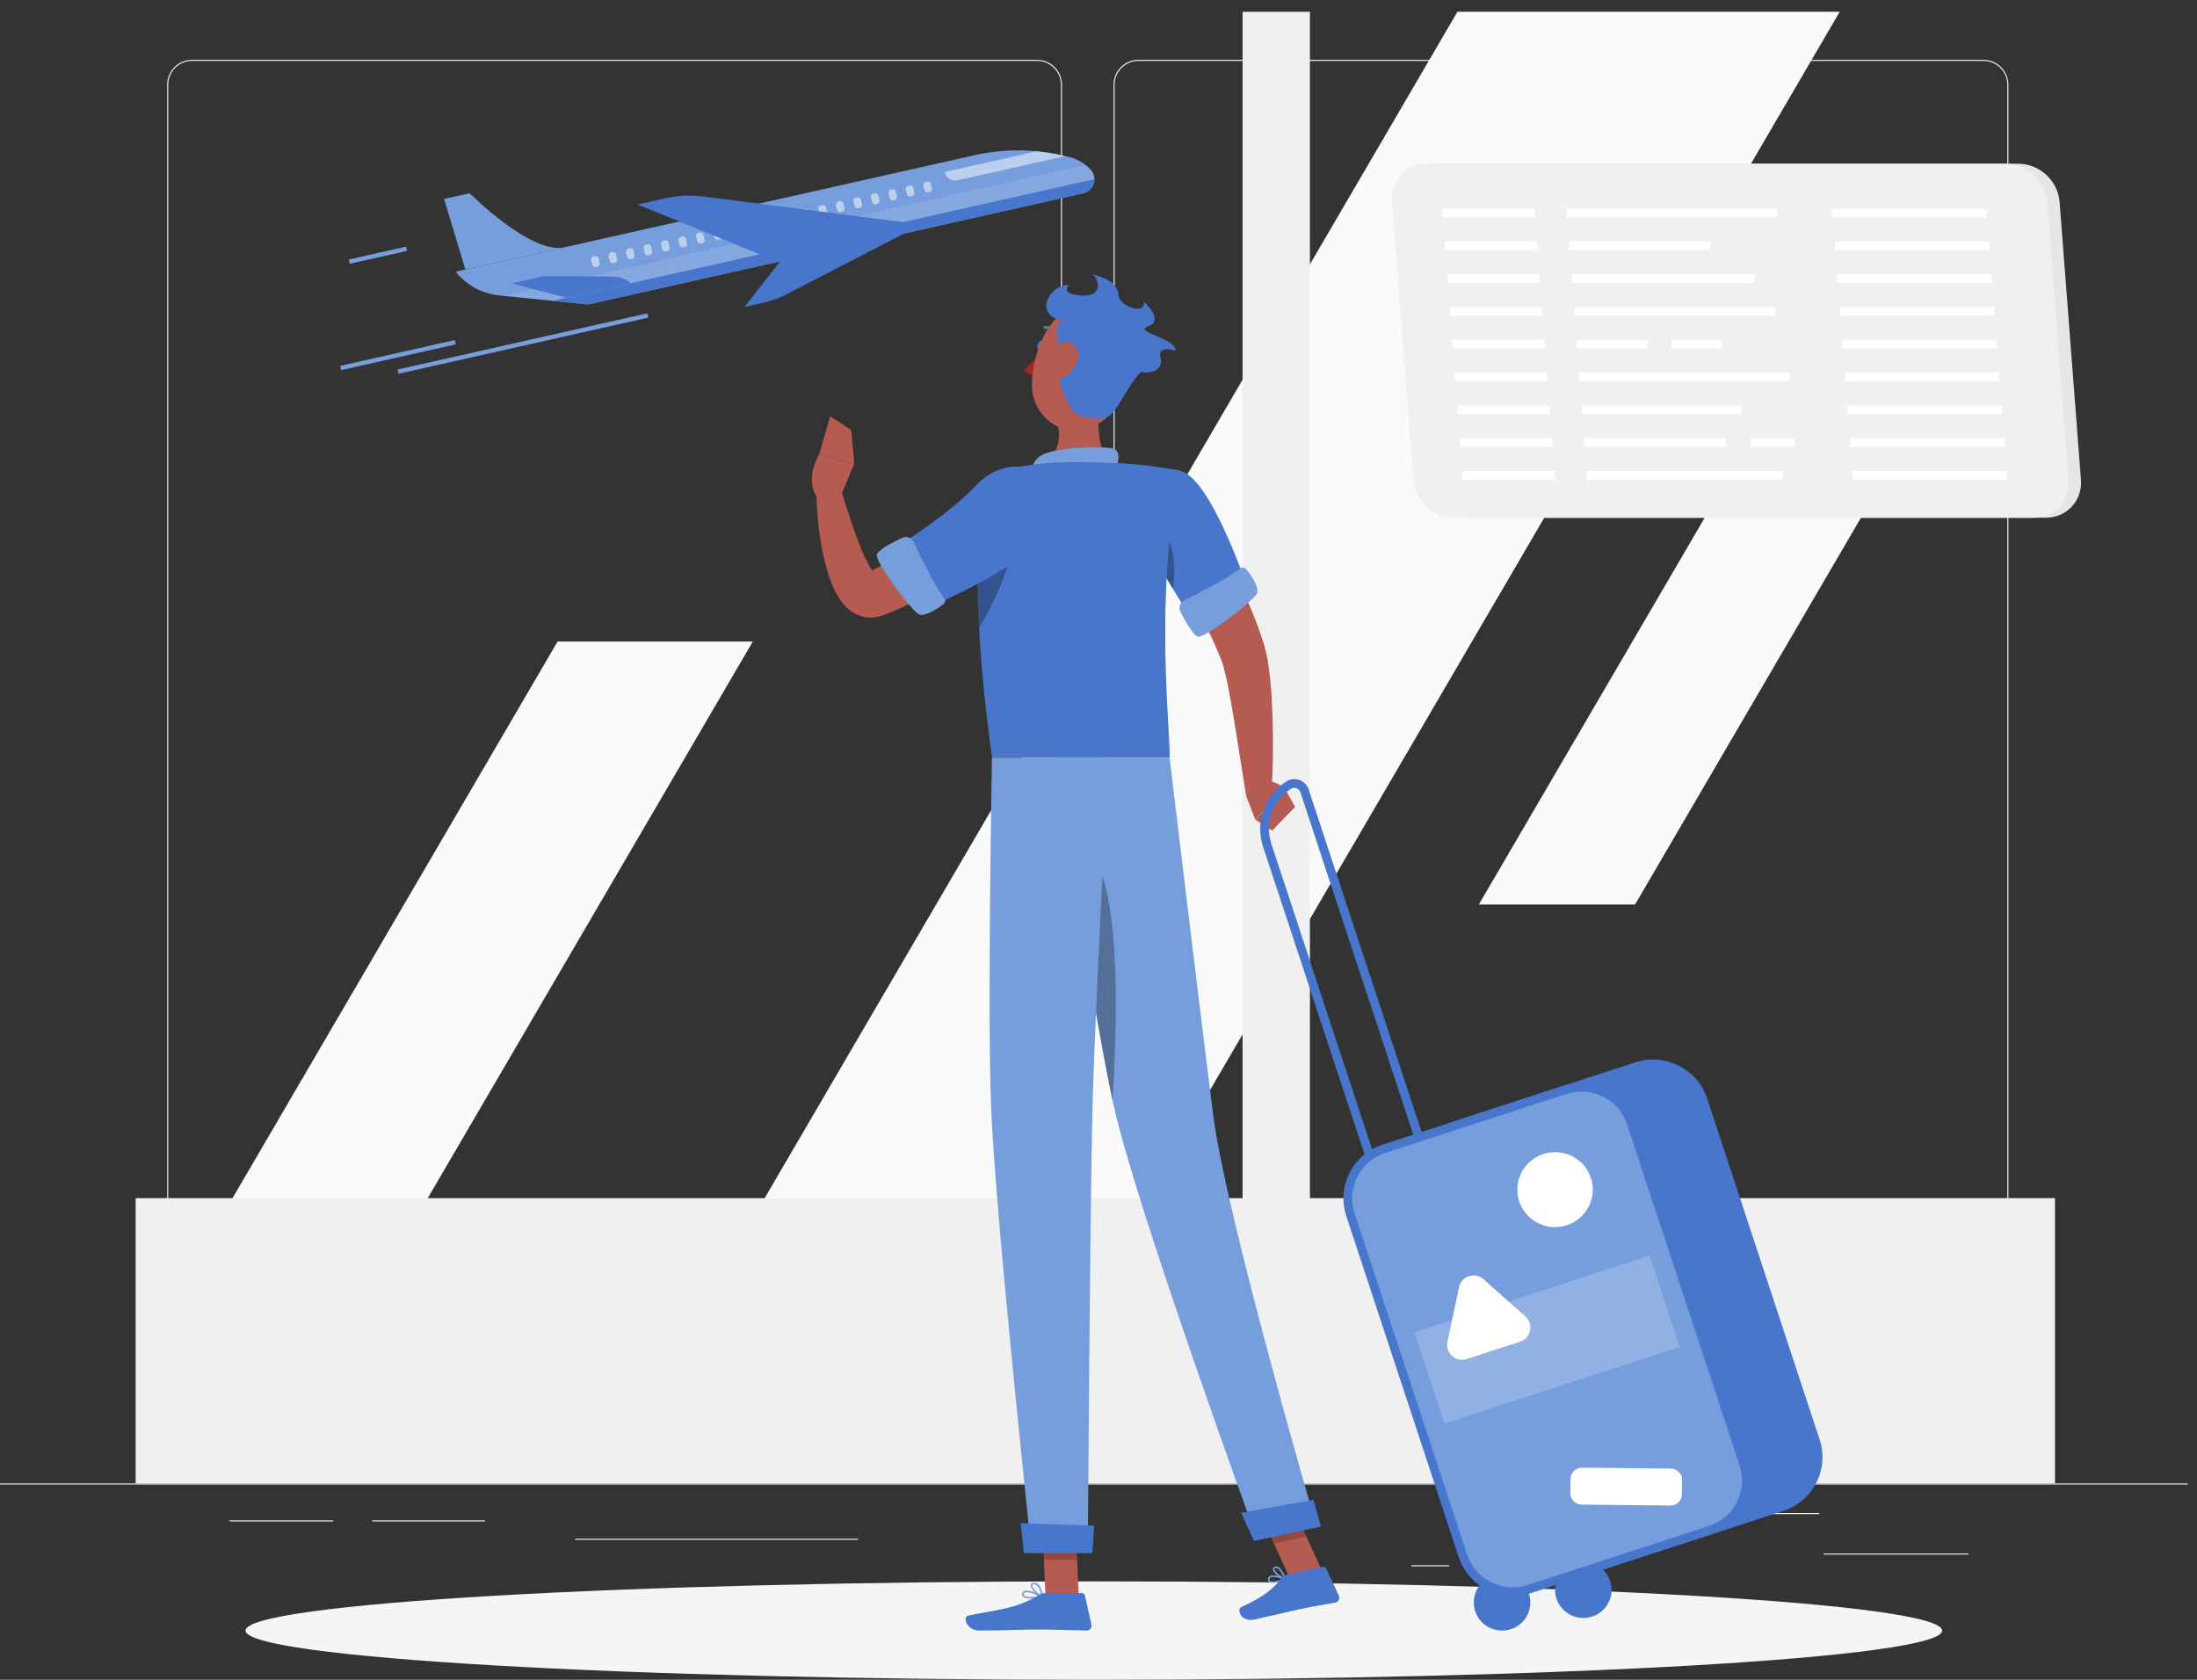
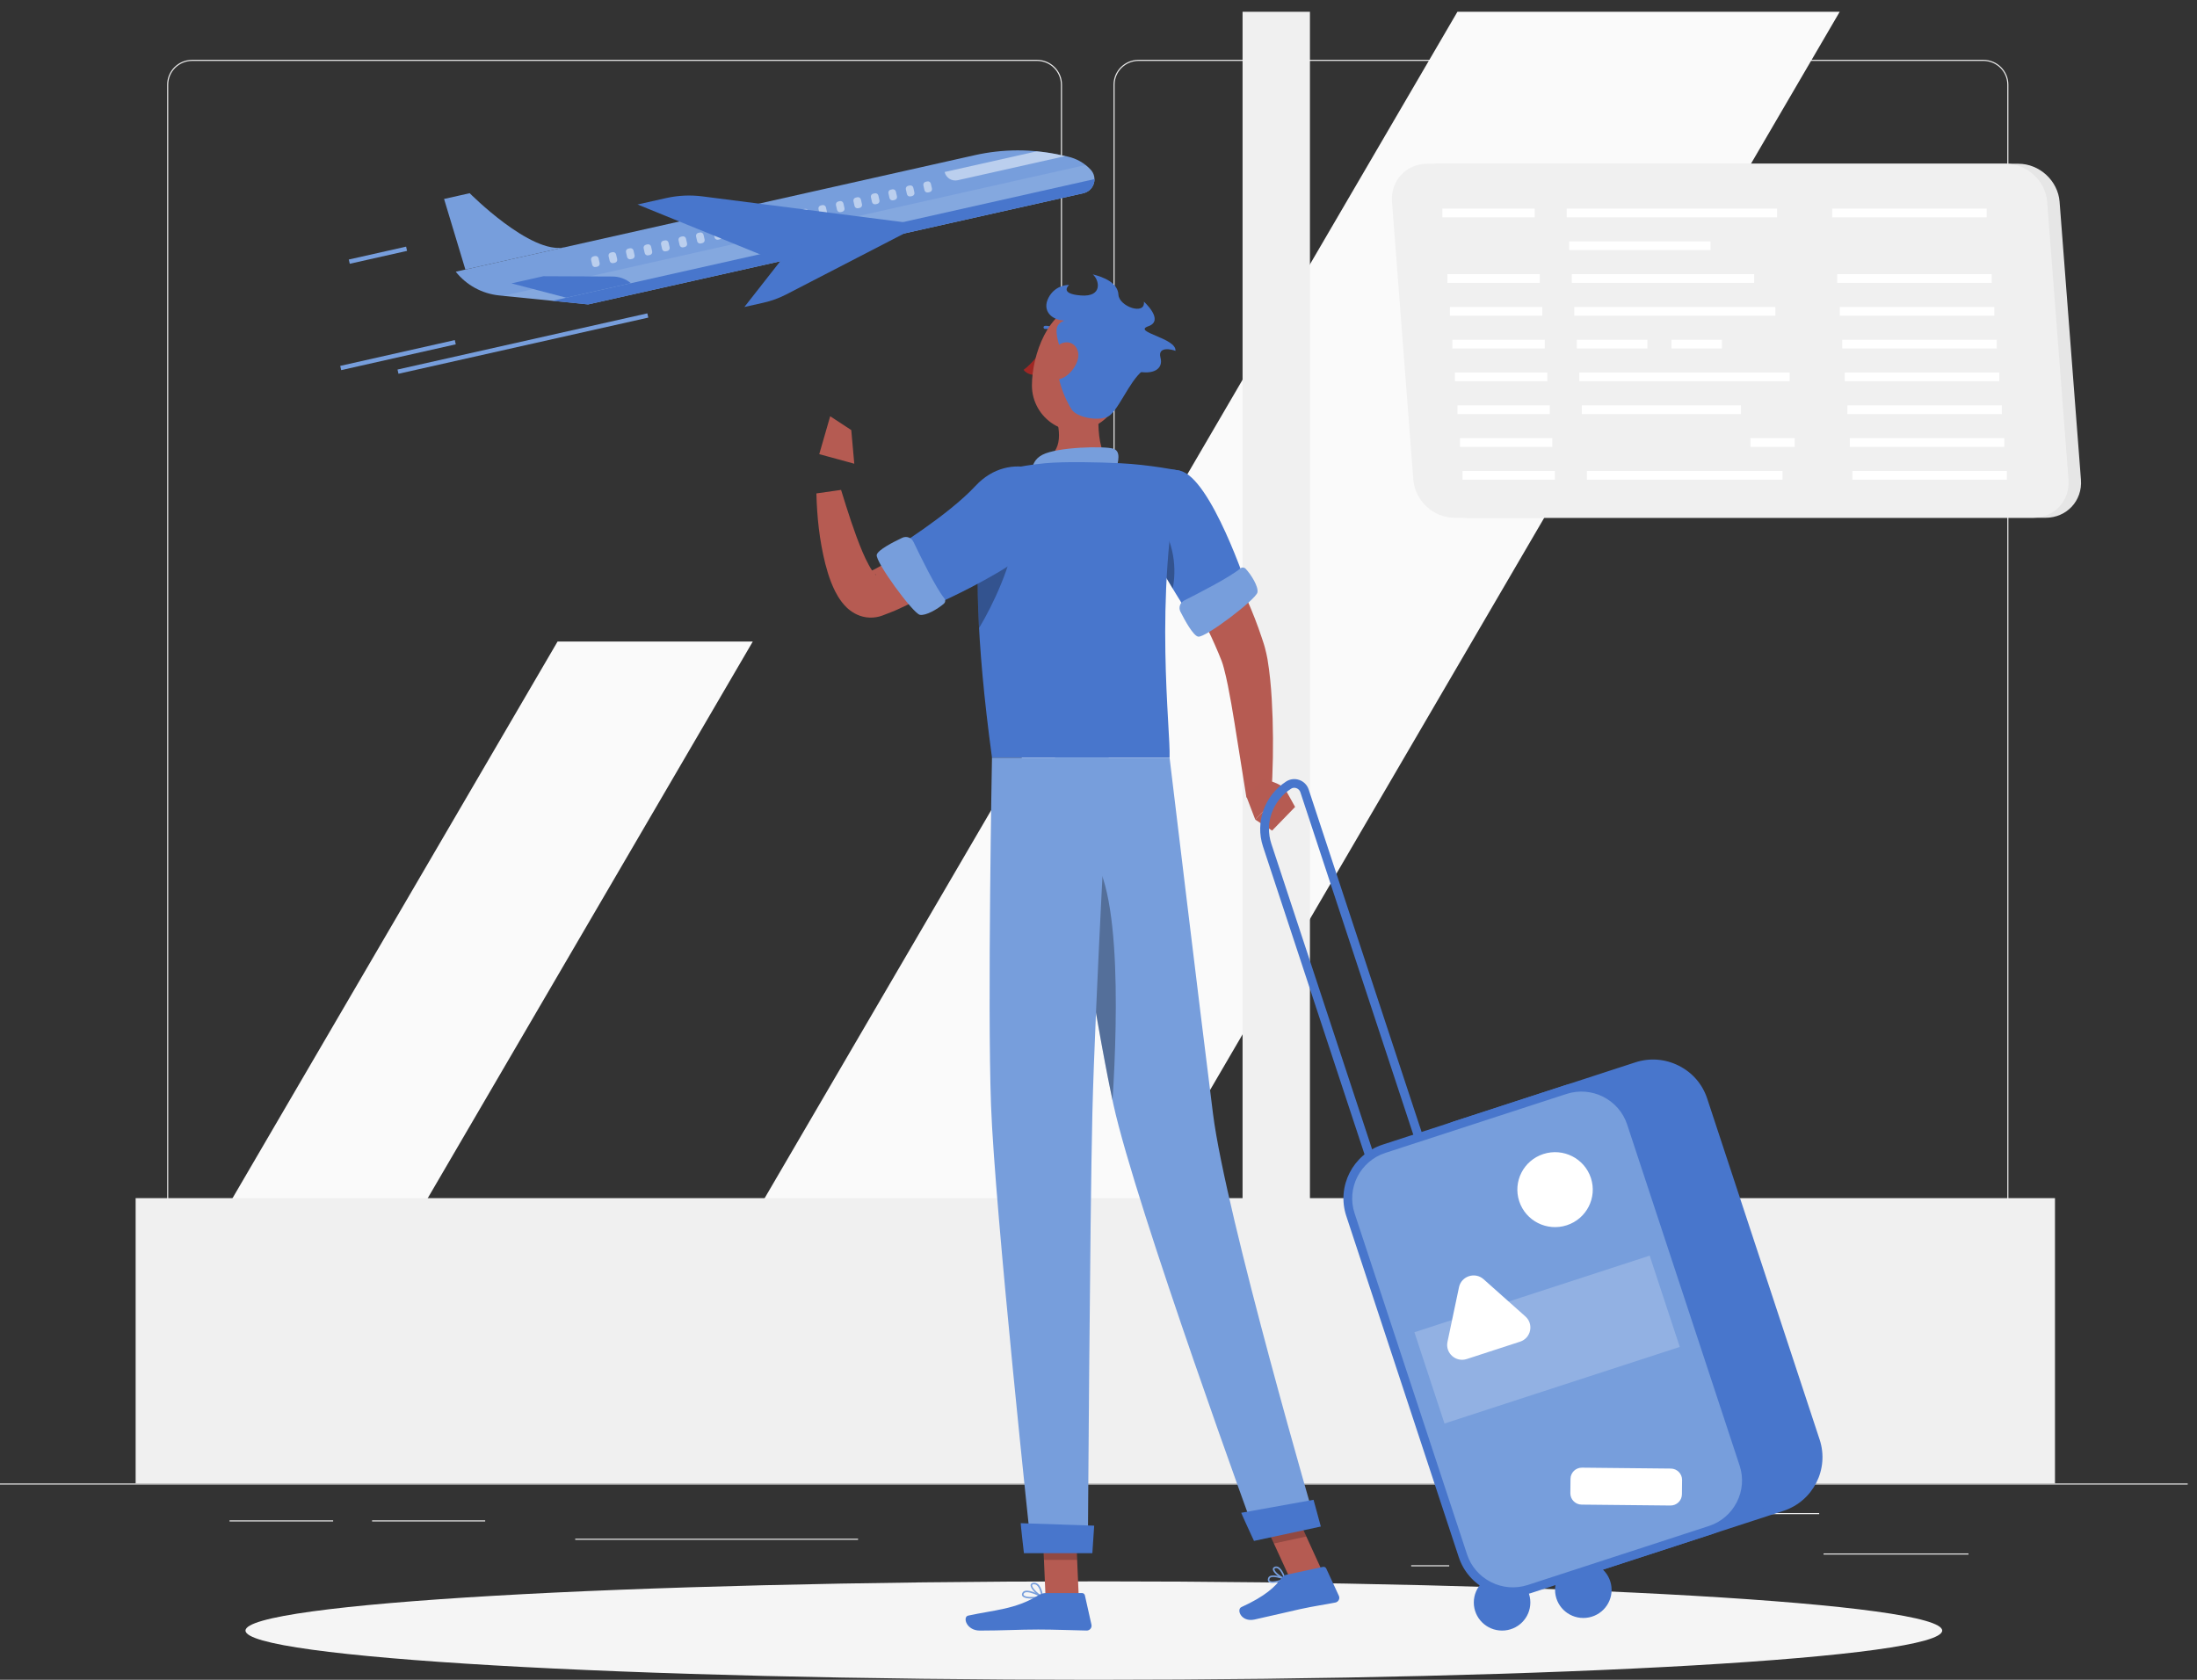
<svg xmlns="http://www.w3.org/2000/svg" width="187" height="143" viewBox="0 0 187 143" fill="none">
  <rect x="0" y="0" width="187" height="143" fill="#333333" stroke="none" />
  <g clip-path="url(#clip0_1454_4258)">
    <path d="M186.208 126.286H0V126.378H186.208V126.286Z" fill="#EBEBEB" />
    <path d="M167.549 132.245H155.215V132.337H167.549V132.245Z" fill="#EBEBEB" />
    <path d="M123.352 133.248H120.115V133.34H123.352V133.248Z" fill="#EBEBEB" />
    <path d="M154.843 128.806H137.09V128.899H154.843V128.806Z" fill="#EBEBEB" />
    <path d="M28.356 129.428H19.537V129.52H28.356V129.428Z" fill="#EBEBEB" />
    <path d="M41.297 129.428H31.67V129.52H41.297V129.428Z" fill="#EBEBEB" />
    <path d="M73.034 130.99H48.961V131.082H73.034V130.99Z" fill="#EBEBEB" />
    <path d="M88.266 109.779H16.353C15.18 109.779 14.227 108.831 14.227 107.665V7.207C14.227 6.041 15.18 5.093 16.353 5.093H88.266C89.439 5.093 90.393 6.041 90.393 7.207V107.665C90.393 108.831 89.439 109.779 88.266 109.779ZM16.353 5.186C15.232 5.186 14.32 6.093 14.32 7.207V107.665C14.32 108.78 15.232 109.686 16.353 109.686H88.266C89.387 109.686 90.3 108.78 90.3 107.665V7.207C90.3 6.093 89.387 5.186 88.266 5.186H16.353Z" fill="#EBEBEB" />
    <path d="M168.819 109.779H96.906C95.733 109.779 94.779 108.831 94.779 107.665V7.207C94.779 6.041 95.733 5.093 96.906 5.093H168.819C169.992 5.093 170.946 6.041 170.946 7.207V107.665C170.946 108.831 169.992 109.779 168.819 109.779ZM96.906 5.186C95.785 5.186 94.872 6.093 94.872 7.207V107.665C94.872 108.78 95.785 109.686 96.906 109.686H168.819C169.94 109.686 170.853 108.78 170.853 107.665V7.207C170.853 6.093 169.94 5.186 168.819 5.186H96.906Z" fill="#EBEBEB" />
    <path d="M60.09 110.552L124.052 1H156.59L92.628 110.552H60.09Z" fill="#FAFAFA" />
    <path d="M14.797 110.553L47.458 54.614H64.075L31.414 110.553H14.797Z" fill="#FAFAFA" />
-     <path d="M125.873 76.999L152.013 32.23H165.312L139.172 76.999H125.873Z" fill="#FAFAFA" />
    <path d="M111.497 101.999V1H105.762V101.999H11.545V126.286H174.912V101.999H111.497Z" fill="#F0F0F0" />
    <path d="M174.113 44.077H124.865C123.066 44.077 121.494 42.626 121.356 40.839L119.539 17.177C119.401 15.39 120.749 13.939 122.548 13.939H171.796C173.595 13.939 175.167 15.39 175.304 17.177L177.122 40.839C177.26 42.626 175.911 44.077 174.113 44.077Z" fill="#E6E6E6" />
    <path d="M173.054 44.077H123.806C122.007 44.077 120.436 42.626 120.298 40.839L118.48 17.177C118.343 15.39 119.691 13.939 121.49 13.939H170.738C172.536 13.939 174.108 15.39 174.246 17.177L176.063 40.839C176.201 42.626 174.853 44.077 173.054 44.077Z" fill="#F0F0F0" />
    <path d="M130.629 17.758H122.768V18.498H130.629V17.758Z" fill="white" />
    <path d="M151.257 17.758H133.352V18.498H151.257V17.758Z" fill="white" />
    <path d="M169.099 17.758H155.949V18.498H169.099V17.758Z" fill="white" />
-     <path d="M130.84 20.549H122.979V21.29H130.84V20.549Z" fill="white" />
    <path d="M145.592 20.549H133.566V21.29H145.592V20.549Z" fill="white" />
-     <path d="M169.316 20.549H156.166V21.29H169.316V20.549Z" fill="white" />
+     <path d="M169.316 20.549V21.29H169.316V20.549Z" fill="white" />
    <path d="M131.057 23.34H123.195V24.08H131.057V23.34Z" fill="white" />
    <path d="M149.309 23.34H133.783V24.08H149.309V23.34Z" fill="white" />
    <path d="M169.527 23.34H156.377V24.08H169.527V23.34Z" fill="white" />
    <path d="M131.274 26.134H123.412V26.875H131.274V26.134Z" fill="white" />
    <path d="M151.109 26.134H133.996V26.875H151.109V26.134Z" fill="white" />
    <path d="M169.744 26.134H156.594V26.875H169.744V26.134Z" fill="white" />
    <path d="M131.485 28.925H123.623V29.665H131.485V28.925Z" fill="white" />
    <path d="M140.222 28.925H134.211V29.665H140.222V28.925Z" fill="white" />
    <path d="M146.563 28.925H142.27V29.665H146.563V28.925Z" fill="white" />
    <path d="M169.955 28.925H156.805V29.665H169.955V28.925Z" fill="white" />
    <path d="M131.702 31.715H123.84V32.456H131.702V31.715Z" fill="white" />
    <path d="M152.33 31.715H134.424V32.456H152.33V31.715Z" fill="white" />
    <path d="M170.171 31.715H157.021V32.456H170.171V31.715Z" fill="white" />
    <path d="M131.912 34.51H124.051V35.25H131.912V34.51Z" fill="white" />
    <path d="M148.183 34.51H134.639V35.25H148.183V34.51Z" fill="white" />
    <path d="M170.388 34.51H157.238V35.25H170.388V34.51Z" fill="white" />
    <path d="M132.129 37.3H124.268V38.041H132.129V37.3Z" fill="white" />
-     <path d="M146.881 37.3H134.855V38.041H146.881V37.3Z" fill="white" />
    <path d="M152.757 37.3H148.992V38.041H152.757V37.3Z" fill="white" />
    <path d="M170.599 37.3H157.449V38.041H170.599V37.3Z" fill="white" />
    <path d="M132.346 40.095H124.484V40.835H132.346V40.095Z" fill="white" />
    <path d="M151.719 40.095H135.068V40.835H151.719V40.095Z" fill="white" />
    <path d="M170.816 40.095H157.666V40.835H170.816V40.095Z" fill="white" />
    <path d="M93.104 143C132.983 143 165.312 141.124 165.312 138.81C165.312 136.496 132.983 134.621 93.104 134.621C53.225 134.621 20.896 136.496 20.896 138.81C20.896 141.124 53.225 143 93.104 143Z" fill="#F5F5F5" />
    <path d="M92.207 16.448L50.06 25.912L42.485 25.15C41.029 25.002 39.696 24.273 38.791 23.129L82.967 13.21C85.354 12.673 87.831 12.666 90.222 13.188L90.873 13.328C91.626 13.491 92.307 13.88 92.828 14.439C93.469 15.123 93.123 16.241 92.203 16.448H92.207Z" fill="#779EDC" />
    <path d="M55.098 26.676L33.834 31.458L33.916 31.819L55.18 27.037L55.098 26.676Z" fill="#779EDC" />
    <path d="M38.711 28.951L28.959 31.147L29.041 31.508L38.793 29.312L38.711 28.951Z" fill="#779EDC" />
    <path d="M34.566 20.996L29.688 22.093L29.77 22.454L34.648 21.357L34.566 20.996Z" fill="#779EDC" />
    <path opacity="0.1" d="M92.833 14.439C92.703 14.298 92.557 14.165 92.405 14.046L42.803 25.187L50.061 25.916L92.207 16.452C92.904 16.297 93.272 15.616 93.131 14.998C93.086 14.798 92.989 14.609 92.833 14.442V14.439Z" fill="white" />
    <path opacity="0.5" d="M90.225 13.188C89.566 13.047 88.906 12.94 88.24 12.884L80.404 14.642C80.516 15.142 81.015 15.453 81.518 15.342L90.672 13.288L90.225 13.191V13.188Z" fill="white" />
    <g opacity="0.5">
      <path d="M78.787 15.476L78.925 15.445C79.063 15.415 79.201 15.501 79.232 15.638L79.325 16.046C79.356 16.183 79.269 16.32 79.132 16.352L78.994 16.383C78.856 16.413 78.718 16.327 78.687 16.19L78.594 15.782C78.563 15.645 78.65 15.507 78.787 15.476Z" fill="white" />
      <path d="M77.431 15.788L77.297 15.818C77.159 15.849 77.072 15.986 77.103 16.124L77.195 16.528C77.227 16.666 77.364 16.752 77.502 16.721L77.636 16.691C77.775 16.66 77.862 16.523 77.83 16.386L77.739 15.981C77.707 15.844 77.57 15.757 77.431 15.788Z" fill="white" />
      <path d="M75.81 16.15L75.948 16.119C76.086 16.088 76.224 16.174 76.255 16.312L76.347 16.716C76.378 16.853 76.291 16.99 76.153 17.021L76.019 17.052C75.881 17.082 75.743 16.996 75.712 16.859L75.619 16.451C75.588 16.314 75.675 16.176 75.813 16.145L75.81 16.15Z" fill="white" />
      <path d="M74.323 16.486L74.457 16.456C74.595 16.425 74.733 16.511 74.764 16.648L74.856 17.053C74.887 17.19 74.8 17.327 74.662 17.358L74.528 17.388C74.39 17.419 74.252 17.332 74.221 17.195L74.129 16.791C74.098 16.654 74.185 16.517 74.323 16.486Z" fill="white" />
      <path d="M72.833 16.823L72.971 16.792C73.109 16.761 73.246 16.847 73.278 16.985L73.37 17.392C73.401 17.53 73.314 17.667 73.176 17.698L73.042 17.728C72.904 17.759 72.766 17.672 72.735 17.535L72.642 17.127C72.611 16.99 72.698 16.853 72.836 16.822L72.833 16.823Z" fill="white" />
      <path d="M71.342 17.152L71.48 17.121C71.618 17.09 71.756 17.177 71.787 17.314L71.88 17.722C71.911 17.859 71.824 17.996 71.686 18.027L71.552 18.057C71.414 18.088 71.276 18.002 71.245 17.864L71.153 17.46C71.122 17.323 71.209 17.186 71.347 17.155L71.342 17.152Z" fill="white" />
      <path d="M69.994 17.461L69.86 17.491C69.722 17.522 69.635 17.658 69.666 17.796L69.758 18.2C69.789 18.338 69.927 18.424 70.065 18.393L70.199 18.363C70.337 18.332 70.424 18.195 70.393 18.058L70.301 17.654C70.27 17.516 70.132 17.43 69.994 17.461Z" fill="white" />
      <path d="M68.368 17.817L68.506 17.787C68.644 17.756 68.782 17.842 68.813 17.979L68.905 18.384C68.936 18.521 68.85 18.658 68.712 18.689L68.574 18.72C68.436 18.751 68.298 18.664 68.267 18.527L68.174 18.119C68.143 17.982 68.23 17.845 68.368 17.814L68.368 17.817Z" fill="white" />
      <path d="M66.878 18.16L67.016 18.129C67.153 18.098 67.291 18.184 67.323 18.322L67.415 18.729C67.446 18.867 67.359 19.004 67.221 19.035L67.087 19.065C66.949 19.096 66.811 19.009 66.78 18.872L66.687 18.464C66.656 18.327 66.743 18.19 66.881 18.159L66.878 18.16Z" fill="white" />
      <path d="M65.391 18.486L65.525 18.456C65.663 18.425 65.801 18.512 65.832 18.649L65.924 19.053C65.955 19.191 65.868 19.328 65.73 19.359L65.592 19.39C65.454 19.421 65.317 19.334 65.285 19.197L65.193 18.793C65.162 18.655 65.249 18.518 65.387 18.487L65.391 18.486Z" fill="white" />
      <path d="M63.903 18.828L64.041 18.797C64.179 18.766 64.317 18.852 64.348 18.989L64.441 19.397C64.472 19.535 64.385 19.672 64.247 19.703L64.112 19.733C63.975 19.764 63.837 19.677 63.806 19.54L63.714 19.136C63.682 18.998 63.77 18.861 63.907 18.83L63.903 18.828Z" fill="white" />
      <path d="M62.547 19.126L62.413 19.156C62.274 19.187 62.188 19.324 62.219 19.462L62.311 19.866C62.342 20.003 62.48 20.09 62.618 20.059L62.752 20.028C62.89 19.997 62.977 19.861 62.946 19.723L62.854 19.319C62.822 19.181 62.685 19.095 62.547 19.126Z" fill="white" />
      <path d="M60.926 19.496L61.06 19.466C61.198 19.435 61.336 19.522 61.367 19.659L61.46 20.067C61.491 20.204 61.404 20.341 61.266 20.372L61.128 20.403C60.99 20.434 60.852 20.347 60.821 20.21L60.729 19.806C60.698 19.669 60.785 19.532 60.923 19.501L60.926 19.496Z" fill="white" />
      <path d="M59.437 19.825L59.575 19.794C59.713 19.763 59.851 19.85 59.882 19.987L59.974 20.391C60.005 20.528 59.918 20.666 59.78 20.697L59.646 20.727C59.508 20.758 59.37 20.671 59.339 20.534L59.246 20.126C59.215 19.989 59.302 19.852 59.44 19.821L59.437 19.825Z" fill="white" />
      <path d="M57.948 20.154L58.082 20.124C58.22 20.093 58.358 20.179 58.389 20.317L58.481 20.721C58.512 20.858 58.425 20.995 58.287 21.026L58.153 21.056C58.015 21.087 57.877 21 57.846 20.863L57.754 20.459C57.723 20.322 57.81 20.185 57.948 20.154Z" fill="white" />
      <path d="M56.46 20.495L56.598 20.464C56.736 20.433 56.874 20.519 56.905 20.657L56.997 21.061C57.028 21.198 56.941 21.335 56.803 21.366L56.666 21.397C56.528 21.428 56.39 21.341 56.358 21.204L56.266 20.796C56.234 20.659 56.322 20.522 56.459 20.491L56.46 20.495Z" fill="white" />
      <path d="M54.973 20.832L55.111 20.801C55.249 20.77 55.387 20.857 55.418 20.994L55.511 21.402C55.542 21.539 55.455 21.677 55.317 21.707L55.183 21.738C55.045 21.769 54.907 21.682 54.876 21.545L54.784 21.14C54.753 21.003 54.84 20.866 54.978 20.835L54.973 20.832Z" fill="white" />
      <path d="M53.481 21.165L53.616 21.135C53.754 21.104 53.892 21.191 53.923 21.328L54.014 21.733C54.046 21.87 53.959 22.007 53.821 22.038L53.683 22.069C53.545 22.1 53.407 22.013 53.376 21.876L53.283 21.468C53.252 21.331 53.339 21.194 53.477 21.163L53.481 21.165Z" fill="white" />
      <path d="M51.995 21.497L52.132 21.466C52.27 21.435 52.408 21.522 52.439 21.659L52.531 22.063C52.563 22.2 52.476 22.337 52.338 22.368L52.2 22.399C52.062 22.43 51.924 22.344 51.893 22.207L51.801 21.802C51.77 21.665 51.857 21.528 51.995 21.497Z" fill="white" />
      <path d="M50.506 21.828L50.641 21.797C50.778 21.766 50.916 21.853 50.947 21.99L51.039 22.395C51.07 22.532 50.983 22.669 50.845 22.7L50.711 22.73C50.573 22.761 50.435 22.674 50.404 22.537L50.312 22.133C50.281 21.996 50.368 21.858 50.506 21.828Z" fill="white" />
    </g>
    <path d="M39.975 16.448L37.797 16.937L39.611 22.947L48.057 21.052C45.182 21.696 39.979 16.448 39.979 16.448H39.975Z" fill="#779EDC" />
    <path d="M53.702 24.106C53.263 23.743 52.708 23.54 52.134 23.54L46.258 23.514L43.535 24.124L48.198 25.342L53.706 24.106H53.702Z" fill="#4876CC" />
    <path d="M78.461 19.117L59.792 16.718C58.757 16.585 57.711 16.633 56.694 16.863L54.266 17.407L65.572 22.011L78.461 19.117Z" fill="#4876CC" />
    <path d="M77.686 19.502L66.901 25.076C66.305 25.383 65.653 25.62 64.976 25.771L63.359 26.134L66.611 21.985L77.683 19.498L77.686 19.502Z" fill="#4876CC" />
    <path d="M47.018 25.609L50.06 25.916L92.206 16.452C92.81 16.315 93.167 15.79 93.163 15.246L47.018 25.609Z" fill="#4876CC" />
    <path d="M101.546 42.204C102.708 44.125 103.762 46.042 104.749 48.041C105.241 49.036 105.717 50.043 106.157 51.079C106.607 52.108 107.025 53.163 107.389 54.266L107.527 54.681L107.594 54.892L107.669 55.151C107.762 55.491 107.821 55.794 107.881 56.098C107.985 56.698 108.052 57.271 108.112 57.837C108.231 58.966 108.28 60.077 108.321 61.183C108.388 63.397 108.35 65.584 108.209 67.79L106.09 67.882L105.069 61.49C104.902 60.436 104.716 59.385 104.514 58.367C104.414 57.86 104.298 57.36 104.176 56.898C104.053 56.409 103.933 56.131 103.717 55.613C102.932 53.74 101.96 51.846 100.958 49.973C99.956 48.104 98.902 46.216 97.859 44.388L101.543 42.215L101.546 42.204Z" fill="#B65B52" />
    <path d="M106.101 67.834L106.842 69.773L109.364 67.138C109.364 67.138 108.842 66.572 107.494 66.346L106.098 67.834H106.101Z" fill="#B55B52" />
    <path d="M108.276 70.71L110.234 68.693L109.367 67.135L106.842 69.774L108.276 70.71Z" fill="#B55B52" />
-     <path d="M88.84 29.472C88.788 29.691 88.624 29.842 88.479 29.809C88.334 29.776 88.26 29.568 88.315 29.346C88.371 29.124 88.531 28.976 88.676 29.01C88.821 29.043 88.896 29.25 88.84 29.472Z" fill="#4876CC" />
    <path d="M88.646 29.85C88.646 29.85 87.831 30.997 87.127 31.479C87.429 31.938 88.136 31.93 88.136 31.93L88.646 29.85Z" fill="#A02724" />
    <path d="M89.95 28.447C89.984 28.447 90.017 28.44 90.043 28.414C90.099 28.366 90.107 28.28 90.058 28.225C89.578 27.666 88.963 27.74 88.937 27.74C88.863 27.751 88.811 27.818 88.822 27.888C88.833 27.962 88.9 28.01 88.971 28.003C88.989 28.003 89.47 27.947 89.853 28.395C89.879 28.425 89.913 28.44 89.95 28.443V28.447Z" fill="#4876CC" />
    <path d="M93.866 32.248C93.46 34.302 93.058 38.066 94.503 39.439C94.503 39.439 93.937 41.523 90.098 41.523C85.874 41.523 88.079 39.439 88.079 39.439C90.384 38.892 90.325 37.193 89.923 35.594L93.866 32.248Z" fill="#B55B52" />
    <path d="M94.977 40.054C95.193 39.28 95.427 38.399 94.749 38.192C94.001 37.966 90.027 38.037 88.72 38.718C87.413 39.399 87.942 40.872 87.942 40.872L94.977 40.05V40.054Z" fill="#779EDC" />
    <path d="M108.697 134.709C108.414 134.768 108.131 134.787 107.994 134.672C107.938 134.624 107.878 134.532 107.93 134.361C107.956 134.273 108.016 134.206 108.102 134.165C108.481 133.984 109.36 134.339 109.398 134.354C109.424 134.365 109.439 134.387 109.439 134.413C109.439 134.439 109.424 134.465 109.401 134.476C109.267 134.539 108.984 134.646 108.697 134.709ZM108.236 134.261C108.206 134.269 108.18 134.276 108.157 134.287C108.105 134.313 108.072 134.35 108.057 134.402C108.02 134.521 108.064 134.561 108.079 134.572C108.232 134.702 108.794 134.583 109.193 134.424C108.925 134.332 108.485 134.21 108.236 134.261Z" fill="#779EDC" />
    <path d="M109.382 134.484C109.382 134.484 109.36 134.484 109.349 134.484C109.029 134.391 108.347 133.91 108.336 133.588C108.336 133.529 108.355 133.425 108.507 133.373C108.608 133.34 108.705 133.348 108.805 133.396C109.181 133.588 109.423 134.365 109.431 134.399C109.438 134.421 109.431 134.447 109.416 134.465C109.405 134.473 109.394 134.48 109.382 134.484ZM108.585 133.492C108.585 133.492 108.567 133.496 108.556 133.499C108.474 133.529 108.474 133.57 108.474 133.584C108.477 133.773 108.928 134.151 109.26 134.306C109.178 134.08 108.988 133.64 108.746 133.518C108.69 133.488 108.638 133.481 108.582 133.492H108.585Z" fill="#779EDC" />
    <path d="M87.856 136.086C87.495 136.086 87.144 136.038 87.025 135.875C86.984 135.82 86.951 135.724 87.033 135.583C87.077 135.505 87.148 135.454 87.245 135.428C87.714 135.302 88.705 135.861 88.746 135.883C88.768 135.898 88.783 135.924 88.779 135.949C88.776 135.975 88.753 135.998 88.727 136.005C88.549 136.042 88.198 136.083 87.859 136.083L87.856 136.086ZM87.409 135.542C87.361 135.542 87.32 135.546 87.278 135.557C87.215 135.576 87.174 135.605 87.148 135.65C87.1 135.731 87.118 135.772 87.137 135.798C87.267 135.979 87.982 135.983 88.507 135.909C88.247 135.776 87.74 135.542 87.409 135.542Z" fill="#779EDC" />
    <path d="M88.712 136.008C88.712 136.008 88.694 136.008 88.686 136.001C88.344 135.849 87.669 135.242 87.722 134.924C87.733 134.85 87.789 134.757 87.971 134.739C88.109 134.724 88.232 134.765 88.344 134.854C88.705 135.146 88.779 135.905 88.783 135.934C88.783 135.956 88.775 135.982 88.757 135.993C88.746 136.001 88.731 136.005 88.72 136.005L88.712 136.008ZM88.019 134.868C88.019 134.868 87.993 134.868 87.979 134.868C87.859 134.879 87.852 134.928 87.848 134.942C87.818 135.135 88.276 135.609 88.623 135.82C88.586 135.597 88.485 135.146 88.25 134.953C88.18 134.894 88.102 134.868 88.019 134.868Z" fill="#779EDC" />
    <path d="M91.819 135.942H88.992L88.713 129.439H91.536L91.819 135.942Z" fill="#B55B52" />
    <path d="M112.532 133.736L109.773 134.332L106.998 128.273L109.761 127.677L112.532 133.736Z" fill="#B55B52" />
    <path d="M109.505 134.054L112.607 133.388C112.719 133.362 112.835 133.421 112.883 133.525L113.959 135.849C114.071 136.09 113.922 136.371 113.661 136.423C112.574 136.637 112.034 136.689 110.671 136.982C109.833 137.163 107.937 137.622 106.775 137.87C105.64 138.114 105.215 137.011 105.669 136.808C107.695 135.886 108.544 135.076 109.092 134.321C109.192 134.184 109.338 134.091 109.505 134.054Z" fill="#4876CC" />
    <path d="M89.012 135.616H92.099C92.214 135.616 92.315 135.698 92.341 135.809L92.9 138.307C92.959 138.566 92.758 138.81 92.494 138.807C91.38 138.788 89.771 138.721 88.371 138.721C86.736 138.721 85.321 138.81 83.403 138.81C82.241 138.81 81.921 137.644 82.405 137.537C84.617 137.056 86.42 137.004 88.33 135.835C88.539 135.709 88.766 135.616 89.012 135.616Z" fill="#4876CC" />
    <path d="M86.526 44.873C85.763 45.598 85.014 46.216 84.236 46.86C83.465 47.501 82.657 48.093 81.841 48.685C80.192 49.847 78.475 50.939 76.534 51.82C76.296 51.934 76.05 52.038 75.793 52.134L75.413 52.282L75.224 52.356L75.175 52.375L75.097 52.404C75.015 52.434 74.933 52.456 74.851 52.482C74.505 52.575 74.103 52.604 73.719 52.549C73.335 52.493 73 52.36 72.728 52.208C72.185 51.897 71.89 51.553 71.648 51.246C71.183 50.628 70.952 50.084 70.736 49.555C70.531 49.025 70.382 48.511 70.248 48.004C69.742 45.972 69.54 44.022 69.488 42.004L71.589 41.705C72.14 43.492 72.717 45.332 73.406 46.968C73.577 47.375 73.764 47.763 73.957 48.115C74.144 48.459 74.359 48.781 74.508 48.911C74.576 48.974 74.631 48.974 74.516 48.892C74.46 48.855 74.356 48.807 74.21 48.781C74.069 48.755 73.913 48.763 73.801 48.792C73.775 48.796 73.749 48.803 73.726 48.811C73.704 48.818 73.715 48.811 73.73 48.807L73.767 48.788L73.913 48.718L74.199 48.578C74.389 48.489 74.583 48.392 74.773 48.281C76.311 47.449 77.827 46.39 79.301 45.269C80.043 44.71 80.769 44.125 81.495 43.54C82.214 42.959 82.944 42.33 83.61 41.753L86.526 44.873Z" fill="#B65B52" />
    <path d="M100.438 40.072C103.086 40.676 106.203 50.125 106.203 50.125L101.674 53.071C101.674 53.071 98.792 48.674 97.291 45.539C95.719 42.252 97.73 39.454 100.438 40.072Z" fill="#4876CC" />
    <path opacity="0.3" d="M98.933 44.917C98.702 44.617 98.073 45.306 97.6 46.172C98.255 47.463 99.085 48.892 99.819 50.113C100.277 47.752 99.529 45.676 98.933 44.917Z" fill="black" />
    <path d="M84.601 40.217C84.601 40.217 81.592 43.592 84.434 64.496H99.55C99.654 62.19 98.195 50.939 100.433 40.072C100.433 40.072 97.841 39.554 95.372 39.436C93.439 39.343 90.642 39.28 88.944 39.436C86.706 39.639 84.598 40.217 84.598 40.217H84.601Z" fill="#4876CC" />
    <path opacity="0.3" d="M83.32 45.968C83.19 47.837 83.16 50.284 83.335 53.467C84.478 51.564 86.177 48.045 86.437 45.228L83.32 45.968Z" fill="black" />
    <path d="M90.561 42.955C90.698 46.823 79.038 51.712 79.038 51.712L75.902 46.823C75.902 46.823 80.654 43.918 83.027 41.368C85.954 38.214 90.456 40.013 90.561 42.959V42.955Z" fill="#4876CC" />
    <path d="M77.746 46.116C78.335 47.349 79.649 50.043 80.383 50.943C80.491 51.076 80.472 51.272 80.342 51.387C79.813 51.853 78.789 52.441 78.294 52.338C77.709 52.216 74.488 47.826 74.625 47.227C74.722 46.82 75.996 46.157 76.8 45.78C77.154 45.613 77.575 45.765 77.743 46.116H77.746Z" fill="#779EDC" />
    <path d="M100.784 51.124C102.01 50.51 104.687 49.136 105.577 48.389C105.711 48.278 105.905 48.292 106.024 48.418C106.505 48.933 107.123 49.936 107.03 50.428C106.922 51.013 102.587 54.322 101.98 54.196C101.566 54.111 100.87 52.86 100.472 52.071C100.296 51.724 100.438 51.301 100.788 51.128L100.784 51.124Z" fill="#779EDC" />
-     <path d="M71.563 42.212L72.714 39.477L69.735 38.666C69.735 38.666 68.394 40.757 69.608 42.408L71.563 42.212Z" fill="#B55B52" />
    <path d="M72.457 36.612L70.662 35.435L69.731 38.662L72.713 39.477L72.457 36.612Z" fill="#B55B52" />
    <path opacity="0.2" d="M88.713 129.439L88.858 132.792H91.685L91.54 129.439H88.713Z" fill="black" />
    <path opacity="0.2" d="M109.761 127.681L106.998 128.273L108.428 131.397L111.191 130.801L109.761 127.681Z" fill="black" />
    <path d="M96.344 30.794C95.513 33.458 95.167 35.057 93.454 36.112C90.877 37.7 87.823 35.65 87.834 32.792C87.845 30.224 89.197 26.297 92.124 25.867C95.007 25.442 97.174 28.129 96.347 30.794H96.344Z" fill="#B55B52" />
    <path d="M90.338 30.016C90.338 29.861 89.697 28.336 90.021 27.74C90.755 26.374 94.725 28.018 95.771 28.584C97.127 29.317 98.501 30.597 97.261 31.56C96.095 32.466 95.138 35.109 94.259 35.486C93.38 35.864 91.675 35.523 91.224 34.876C90.773 34.228 89.407 31.404 90.338 30.02V30.016Z" fill="#4876CC" />
    <path d="M90.52 27.281C89.54 27.237 88.658 26.463 89.25 25.335C89.842 24.206 91.004 24.254 91.004 24.254C91.004 24.254 90.092 25.005 91.998 25.153C93.905 25.301 93.566 23.813 93.008 23.355C93.969 23.599 95.142 24.073 95.198 25.09C95.257 26.104 97.507 26.874 97.365 25.679C97.365 25.679 99.149 27.281 97.741 27.774C96.333 28.266 100.173 28.773 100.05 29.868C99.741 29.739 98.516 29.458 98.776 30.442C99.041 31.423 98.14 31.93 96.758 31.604C95.376 31.279 92.032 29.347 90.516 27.285L90.52 27.281Z" fill="#4876CC" />
    <path d="M91.77 30.461C91.644 31.179 91.044 31.893 90.508 32.152C89.681 32.548 89.223 32.2 89.249 31.371C89.271 30.627 89.674 29.432 90.478 29.188C91.271 28.947 91.912 29.639 91.767 30.461H91.77Z" fill="#B55B52" />
    <path d="M89.797 64.496C89.797 64.496 93.003 85.963 94.765 94.005C96.694 102.81 107.002 131.042 107.002 131.042L112.064 129.954C112.064 129.954 104.343 103.52 103.245 94.804C102.049 85.341 99.55 64.5 99.55 64.5H89.797V64.496Z" fill="#779EDC" />
    <path d="M105.65 128.784C105.628 128.788 106.734 131.178 106.734 131.178L112.424 129.953L111.803 127.677L105.646 128.784H105.65Z" fill="#4876CC" />
    <path opacity="0.3" d="M91.823 72.142C95.532 72.864 95.141 86.61 94.694 93.679C93.625 88.683 92.057 79.067 90.988 72.242C91.234 72.12 91.51 72.083 91.823 72.142Z" fill="black" />
    <path d="M84.433 64.496C84.433 64.496 84.042 85.496 84.351 94.064C84.672 102.973 87.804 132.145 87.804 132.145H92.593C92.593 132.145 92.768 103.495 92.98 94.745C93.211 85.207 94.373 64.5 94.373 64.5H84.437L84.433 64.496Z" fill="#779EDC" />
    <path d="M86.88 129.668C86.858 129.668 87.152 132.222 87.152 132.222H92.977L93.133 129.879L86.88 129.668Z" fill="#4876CC" />
    <path d="M139.313 90.795L123.897 95.814C121.552 96.578 120.273 99.086 121.042 101.417L130.617 130.462C131.385 132.793 133.909 134.063 136.255 133.3L151.671 128.28C154.017 127.517 155.295 125.008 154.527 122.677L144.952 93.632C144.183 91.302 141.659 90.031 139.313 90.795Z" fill="#4876CC" />
    <path d="M134.872 133.884C134.12 133.884 133.375 133.706 132.682 133.358C131.524 132.777 130.667 131.785 130.265 130.567L120.69 101.525C120.288 100.307 120.392 99.004 120.977 97.857C121.562 96.706 122.56 95.855 123.785 95.455L139.199 90.436C140.425 90.037 141.736 90.14 142.89 90.722C144.048 91.302 144.905 92.294 145.307 93.512L154.882 122.555C155.712 125.075 154.327 127.799 151.787 128.624L136.373 133.643C135.881 133.802 135.375 133.884 134.872 133.884ZM140.7 90.94C140.272 90.94 139.847 91.007 139.43 91.143L124.016 96.162C122.981 96.499 122.139 97.221 121.64 98.194C121.145 99.167 121.059 100.27 121.398 101.299L130.973 130.342C131.312 131.371 132.038 132.207 133.017 132.703C133.997 133.195 135.107 133.28 136.142 132.944L151.556 127.925C153.701 127.225 154.878 124.923 154.174 122.788L144.599 93.745C144.261 92.716 143.534 91.88 142.555 91.384C141.97 91.088 141.337 90.94 140.7 90.94Z" fill="#4876CC" />
    <path d="M116.552 98.69C116.396 98.69 116.25 98.59 116.198 98.435L107.502 72.064C106.817 69.992 107.633 67.712 109.48 66.524C109.811 66.313 110.213 66.265 110.59 66.398C110.973 66.531 111.264 66.831 111.39 67.212L121.118 96.718C121.181 96.91 121.077 97.121 120.879 97.184C120.682 97.247 120.473 97.143 120.41 96.947L110.683 67.442C110.631 67.279 110.504 67.153 110.34 67.094C110.184 67.038 110.02 67.057 109.886 67.146C108.322 68.152 107.633 70.081 108.214 71.835L116.909 98.205C116.973 98.398 116.869 98.609 116.671 98.672C116.634 98.683 116.593 98.69 116.556 98.69H116.552Z" fill="#4876CC" />
    <path d="M130.257 136.419C130.257 135.098 129.181 134.028 127.851 134.028C126.522 134.028 125.445 135.098 125.445 136.419C125.445 137.741 126.522 138.81 127.851 138.81C129.181 138.81 130.257 137.741 130.257 136.419Z" fill="#4876CC" />
    <path d="M137.173 135.346C137.173 134.025 136.097 132.955 134.767 132.955C133.438 132.955 132.361 134.025 132.361 135.346C132.361 136.667 133.438 137.737 134.767 137.737C136.097 137.737 137.173 136.667 137.173 135.346Z" fill="#4876CC" />
    <path d="M133.21 92.783L117.794 97.803C115.448 98.567 114.17 101.075 114.938 103.406L124.513 132.451C125.282 134.782 127.806 136.052 130.151 135.289L145.568 130.269C147.913 129.505 149.192 126.997 148.423 124.666L138.848 95.621C138.08 93.29 135.555 92.02 133.21 92.783Z" fill="#779EDC" />
    <path d="M128.77 135.872C128.018 135.872 127.273 135.694 126.58 135.346C125.422 134.765 124.566 133.773 124.163 132.556L114.589 103.513C113.758 100.993 115.143 98.269 117.683 97.443L133.098 92.424C135.634 91.599 138.375 92.976 139.205 95.5L148.78 124.543C149.182 125.76 149.078 127.063 148.493 128.21C147.909 129.361 146.911 130.213 145.685 130.612L130.271 135.631C129.779 135.79 129.273 135.872 128.77 135.872ZM117.914 98.146C115.769 98.846 114.592 101.148 115.296 103.284L124.871 132.326C125.21 133.355 125.936 134.191 126.916 134.687C127.895 135.18 129.005 135.265 130.04 134.928L145.454 129.909C146.49 129.572 147.331 128.851 147.83 127.877C148.326 126.904 148.411 125.801 148.072 124.772L138.498 95.73C137.794 93.598 135.477 92.428 133.329 93.128L117.914 98.146Z" fill="#4876CC" />
    <path opacity="0.2" d="M140.413 106.893L120.389 113.413L122.95 121.182L142.974 114.662L140.413 106.893Z" fill="white" />
    <path d="M135.411 100.282C135.962 101.954 135.046 103.757 133.359 104.305C131.675 104.852 129.862 103.942 129.311 102.265C128.759 100.592 129.676 98.79 131.363 98.242C133.046 97.695 134.86 98.605 135.411 100.282Z" fill="white" />
    <path d="M124.183 109.586L123.204 114.231C123.003 115.186 123.915 115.997 124.846 115.693L129.382 114.216C130.313 113.913 130.567 112.721 129.837 112.07L126.28 108.902C125.55 108.25 124.384 108.631 124.183 109.583V109.586Z" fill="white" />
    <path d="M133.675 125.894L133.662 127.115C133.657 127.646 134.086 128.082 134.621 128.087L142.18 128.164C142.715 128.17 143.153 127.744 143.158 127.212L143.171 125.991C143.177 125.459 142.748 125.024 142.213 125.019L134.653 124.941C134.118 124.936 133.68 125.362 133.675 125.894Z" fill="white" />
  </g>
  <defs>
    <clipPath id="clip0_1454_4258">
      <rect width="186.208" height="142" fill="white" transform="translate(0 1)" />
    </clipPath>
  </defs>
</svg>